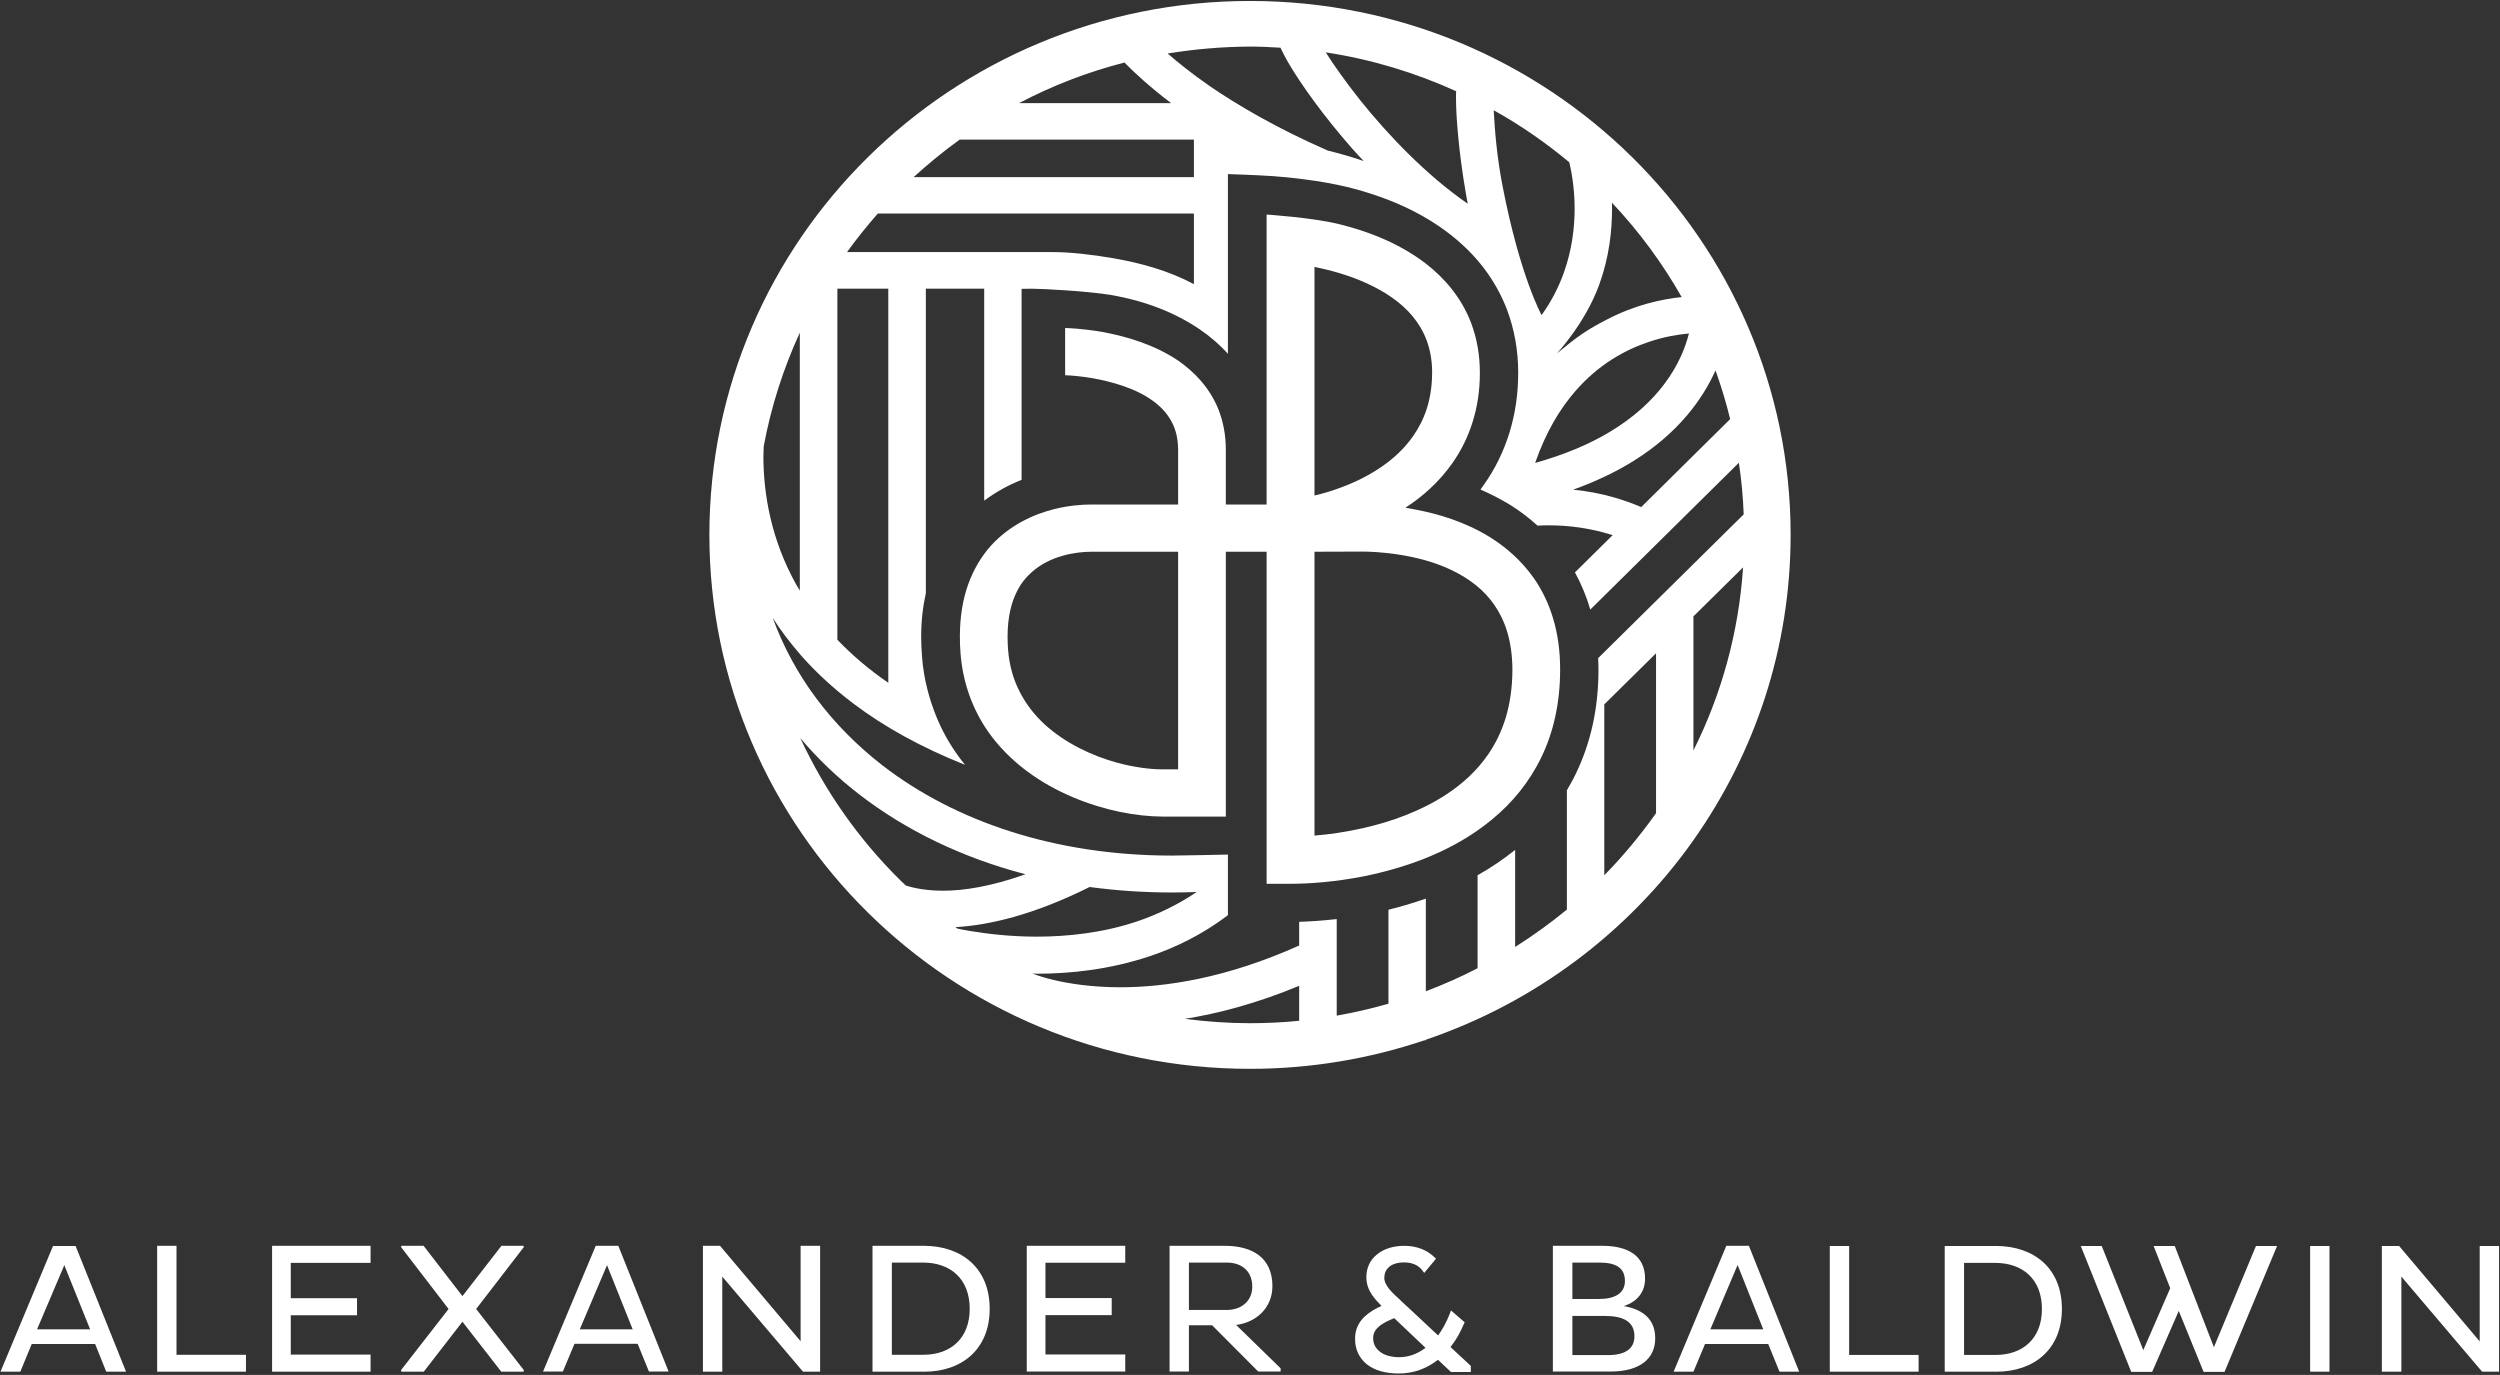
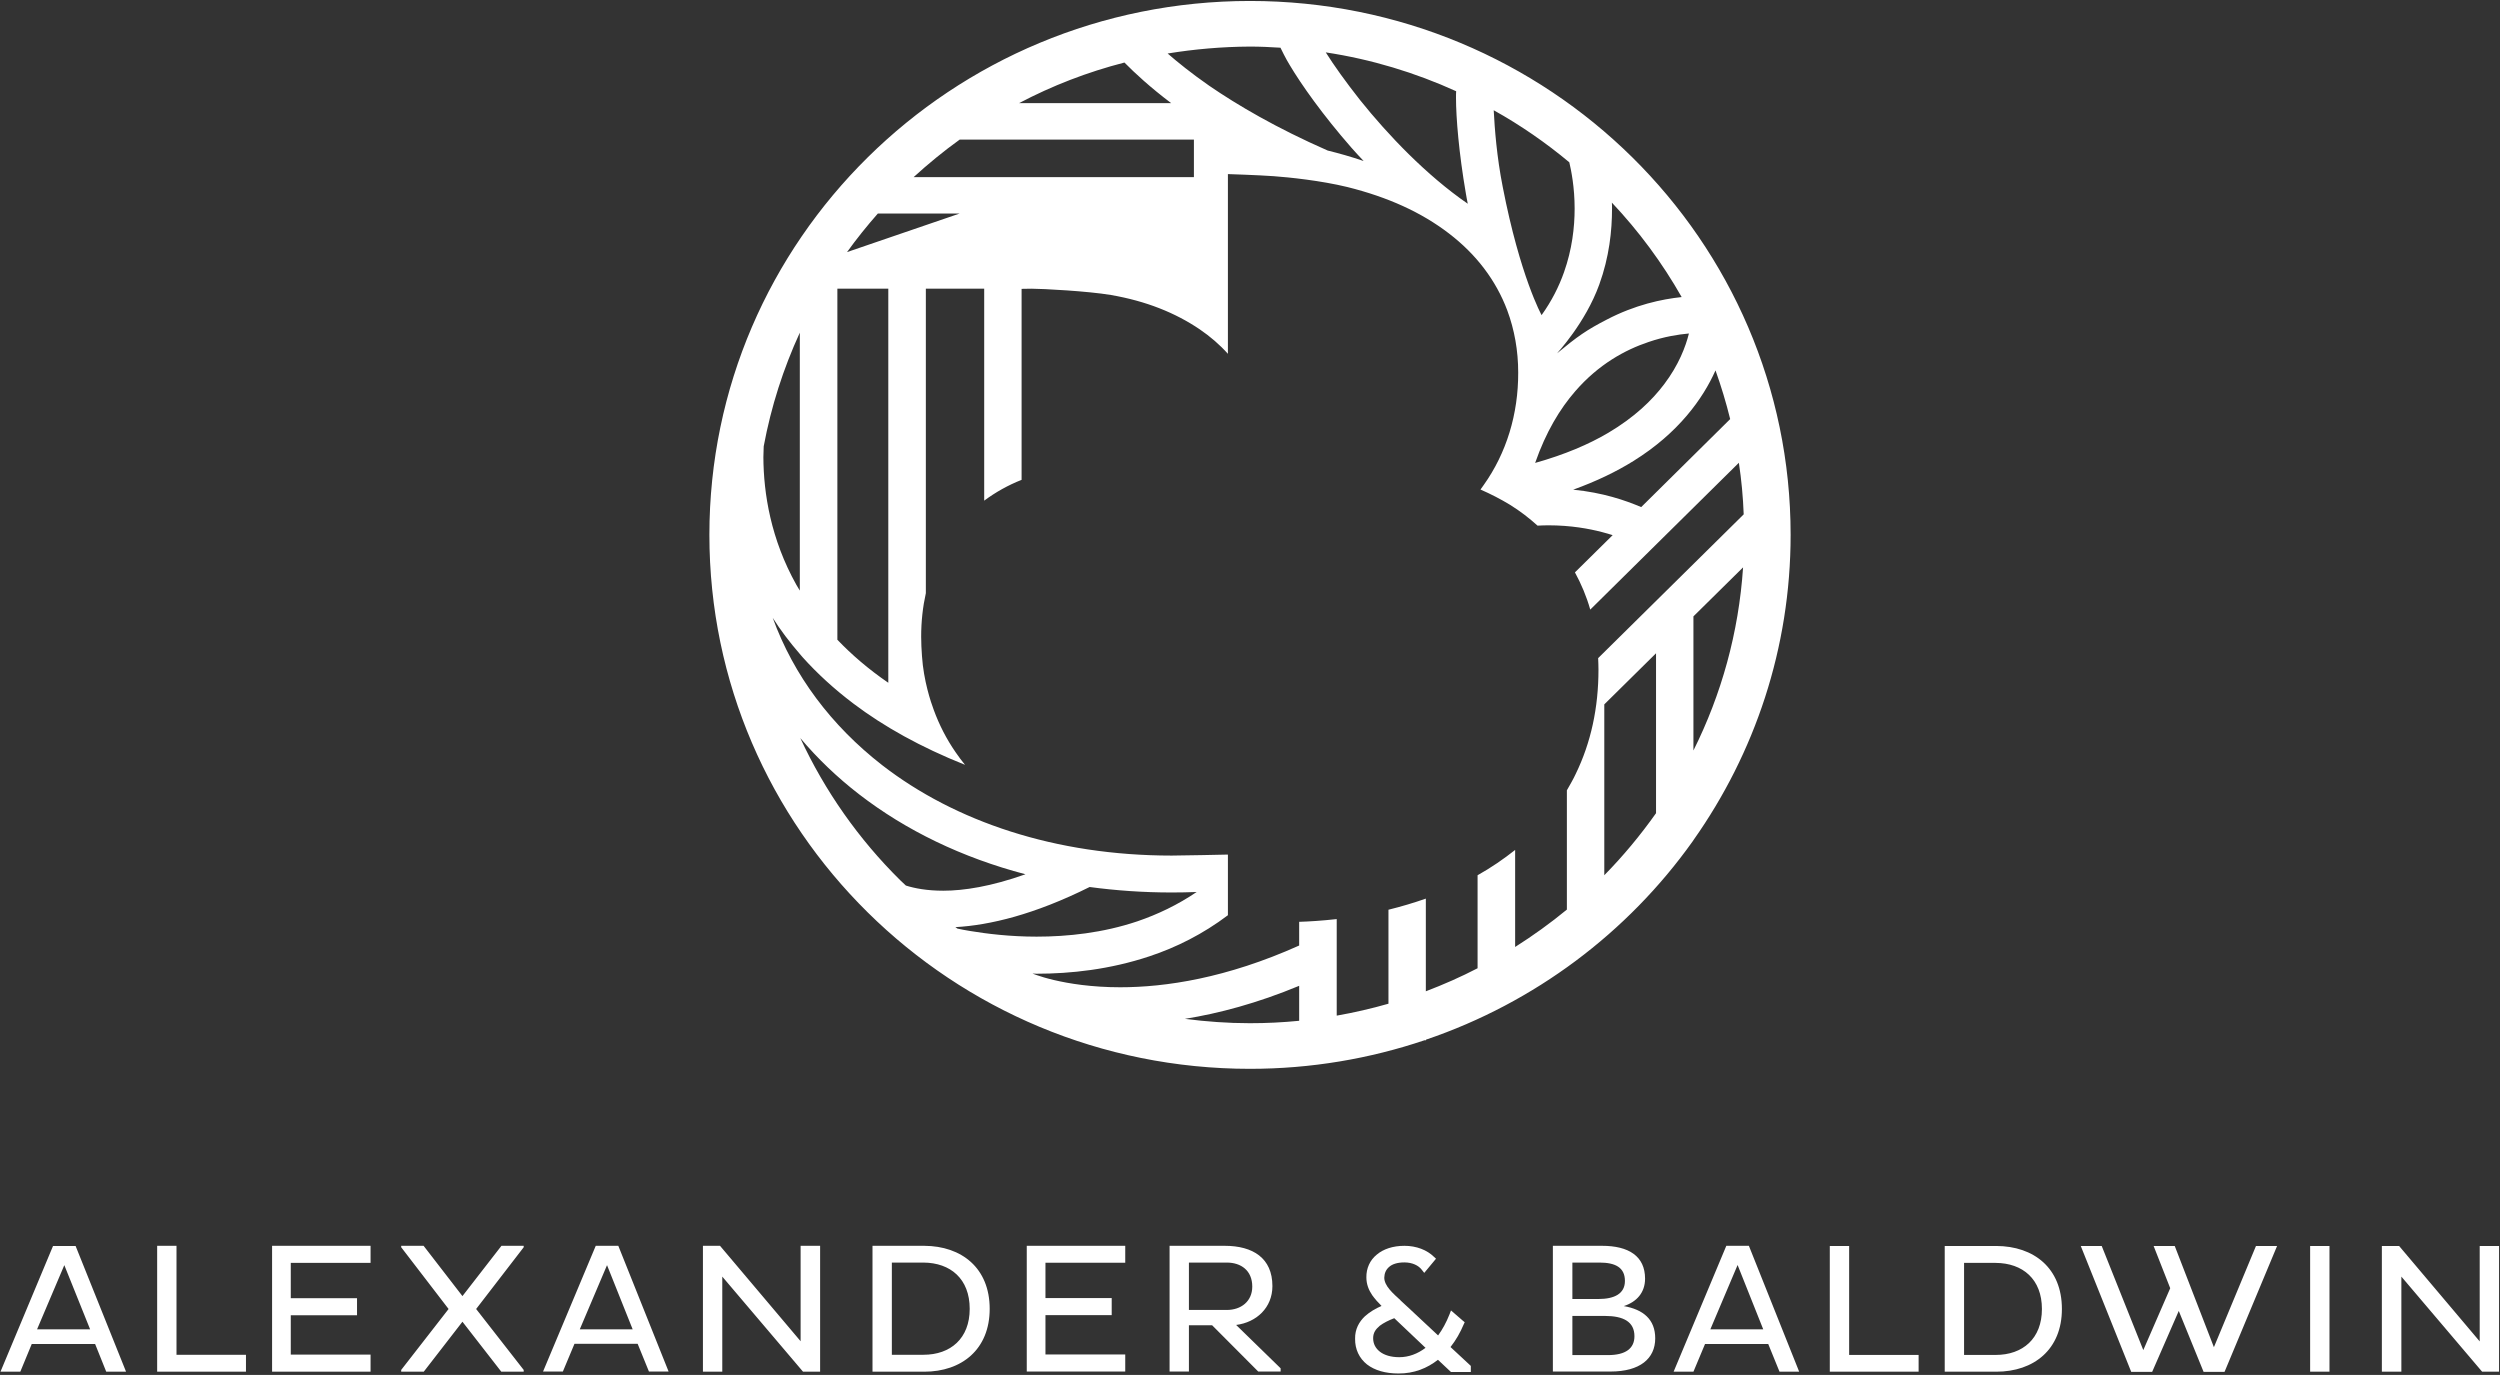
<svg xmlns="http://www.w3.org/2000/svg" version="1.2" viewBox="0 0 1551 853" width="1551" height="853">
  <rect x="0" y="0" width="1551" height="853" fill="#333333" stroke="none" />
  <title>ALEX_BIG</title>
  <style>
		.s0 { fill: #ffffff } 
	</style>
  <g id="Page 1">
-     <path id="Path 17" class="s0" d="m1050.7 521.1c37.9-53.7 60.2-118.9 60.2-189.3 0-182.9-150.1-331.2-335.4-331.2-185.2 0-335.4 148.3-335.4 331.2 0 183 150.2 331.3 335.4 331.3 37.9 0 74.3-6.3 108.2-17.7h1v-0.4c67.4-22.9 125.1-66.4 165.4-123zm-189.3 43.3v58.3q-15.7 4.5-32.1 7.4v-59.9c-9 1-16.9 1.5-23.3 1.7v14.7c-45.2 20.3-83 25.9-111 25.9-17.9 0-31.9-2.3-41.2-4.5-4.7-1.1-8.2-2.2-10.5-3q-1.7-0.6-2.5-0.9h-0.1q0 0 0-0.1c0.8 0 1.6 0.1 2.4 0.1 21.1 0 45.4-2.6 70-10.8 16.6-5.5 33.2-13.8 48.7-25.5v-19.5-18.1h-1.4c0 0-27.1 0.6-33.5 0.6-72.1 0-134.4-21.1-179.6-56.1-31.5-24.5-54.9-55.6-67.9-91.4 4.8 7.6 10.4 15 16.8 22.4l1.8 2.1c8.9 9.9 19.4 19.6 31.6 28.8 18.7 14.1 41.5 26.9 69.1 37.9q-3.1-3.8-5.9-7.9c-5.6-8.1-10.1-16.9-13.5-26.2-1.8-4.8-6.3-18.1-7.3-33.4-0.3-4.1-0.5-8.1-0.5-12 0-9.5 1-18.5 2.9-27v-188.9h36.2v131.5c7-5.2 14.8-9.6 23.2-12.9v-118.5q2.8-0.1 6.1-0.1c6.8 0 35 1.5 49.3 3.9 22 3.8 40 11.1 55.1 21.3 6.6 4.5 12.5 9.6 17.5 15.2v-86.3-25.2c0 0 18.9 0.6 28.4 1.3 9.6 0.7 29.1 2.7 45.6 6.7 25.3 6.3 46 15.7 63.1 28.8 17 13 29.2 29.1 36.2 47.7 4.5 12.1 6.8 25.1 6.8 38.6 0.1 25.8-7.3 50-21.4 69.8q-1 1.4-2 2.8 9.6 4.2 18.2 9.4c6.3 3.9 12 8.3 17.2 13 2.3-0.1 4.6-0.2 6.7-0.2 13.9 0 25.3 2.1 33.3 4.2 2.6 0.7 4.8 1.3 6.6 1.9l-23.4 23.1c3.9 7.2 7.2 14.9 9.5 23.1l92.2-91.1q2.4 15.8 3 32l-90.3 89.2c0.1 2.4 0.2 4.8 0.2 7.2 0 23.6-4.7 45.3-14.1 64.6-1.6 3.5-3.6 6.8-5.5 10.2v74c-10.2 8.4-20.9 16.1-32.1 23.2v-60.2c-7.2 5.7-14.9 11-23.3 15.7v57.7c-10.4 5.4-21.1 10.1-32.1 14.3v-57.5c-7.4 2.6-15.1 4.9-23.2 6.9zm48-444.5c0.3 2.1 0.8 4.3 1.2 6.5-25.7-17.7-49.5-42.7-66.8-64.3-9-11.4-16.4-21.8-21.3-29.6 28.4 4.3 55.6 12.6 80.9 24.1-0.1 1.2-0.1 2.5-0.1 4 0 12.4 1.8 34.3 6.1 59.3zm64.2-19.2c1.2 5.1 3.3 15.5 3.3 28.7 0 11.7-1.6 25.4-6.6 39.5-3.1 8.8-7.6 17.8-13.9 26.6 0 0-13.3-23.9-24.1-79.5-3.7-18.7-5-36-5.6-47.6 16.7 9.3 32.4 20.2 46.9 32.3zm3.7 142c14.4-16.6 30.8-25.6 45.4-30.5 9.6-3.3 18.4-4.7 25.1-5.3-2 8.1-6.3 19.5-15.3 31.4-7.6 10.1-18.5 20.6-34.7 30.2-12 7.1-26.9 13.5-45.4 18.7 6.7-19.2 15.4-33.6 24.9-44.5zm36.1 43.3c28-17.4 43.1-38.7 50.9-56.2q5.3 14.8 9.1 30.2l-55.2 54.6c-9.9-4.2-23.8-9-42.2-10.8 14.4-5.2 26.8-11.2 37.4-17.8zm29.9-101.7c-12.3 1.3-28.9 4.8-46.5 14-12.6 6.5-18.1 10.4-30.8 20.9 0-0.1 17.6-18.8 26.2-42.7 6.2-17.1 7.9-33.4 7.9-47.1 0-1.3 0-2.5-0.1-3.7 16.7 17.7 31.2 37.3 43.3 58.6zm-248.9-154.7c0.2 0.5 3.5 7.2 5.7 10.7 7.3 12.3 20.7 31.2 38.2 51.2q3.7 4.2 7.7 8.4c-7.9-2.7-15.4-4.8-22.3-6.5-31.9-14-56-28.2-73.5-40.2-11.2-7.8-19.7-14.7-25.8-20 16.6-2.7 33.6-4.2 51-4.3 6.4 0 12.7 0.3 19 0.7zm-268.9 126.8c5.9-8.2 12.4-16.3 19.1-23.9h196.1v43.8c-15.5-8.3-32.9-13.1-49.5-16-13.6-2.4-27.7-3.9-37.8-3.9zm68.5 419.7q-0.7-0.4-1.3-0.9c21.4-1.2 49-7.8 83.3-24.9 16.4 2.2 33.4 3.4 50.9 3.4 5.1 0 10.3-0.1 15.5-0.3-11.8 8-24.2 13.9-36.8 18.2-21.4 7.2-43.3 9.5-62.5 9.5-16.5 0-31-1.8-41.2-3.5-3.1-0.5-5.7-1-7.9-1.5zm-8.8-23.5c-10.2 0-17.8-1.5-23.2-3.2-1.1-1.1-2.3-2.2-3.5-3.3-25.7-25.4-46.7-55.2-62-88.2 10.7 12.7 22.9 24.4 36.5 34.9 29 22.4 63.9 39.3 103.2 49.6-21.4 7.6-38.3 10.2-51 10.2zm-111.4-275.7c4.6-24.7 12.2-48.3 22.4-70.5v160q-1.1-1.7-2.1-3.5c-15.9-28.4-20.4-56.8-20.5-79.3q0.1-3.5 0.2-6.7zm45.7-97.8h31.6v244.5c-12.4-8.5-22.8-17.5-31.6-26.7zm47.3-69.2c9.1-8.3 18.6-16.1 28.6-23.3h145.3v23.3zm159.8-45.9h-94.4c20.5-10.8 42.4-19.3 65.4-25.2 6.5 6.6 15.9 15.3 29 25.2zm8.5 568.1c21.1-3.4 44.9-9.7 70.9-20.5v21.7q-15.1 1.5-30.6 1.5c-13.7 0-27.1-1-40.3-2.7zm315.5-166.5v-83.2l30.8-30.4c-2.7 40.6-13.5 79-30.8 113.6zm-55.3 77.4v-106l32.1-31.7v99.2c-9.7 13.7-20.4 26.6-32.1 38.5z" />
-     <path id="Path 18" fill-rule="evenodd" class="s0" d="m660.8 203.5c0.6 0 10.5 0.2 24 2.6 13.5 2.6 30.7 7.3 46.1 17.6 10.1 7 19.5 16.8 24.9 30 3 7.5 4.7 16 4.7 25.2v34.1h25.3v-179.9c0 0 28.2 1.9 44.3 5.8 16.1 3.9 36.5 10.9 54.3 24.5 11.7 9 22.4 21.3 28.4 37.3 3.4 9.1 5.3 19.3 5.3 30.5 0.1 22.6-6.8 41.6-17.1 56.2-8.3 11.8-18.6 20.8-29.1 27.6q3 0.5 6.1 1.1c14.3 2.7 30.8 7.6 46.1 17 10.2 6.3 19.8 14.7 27.5 25.6 10.2 14.6 16.4 33.7 16.3 56.8 0 20.7-4.2 39-11.7 54.4-7.5 15.5-18.1 28.2-30.2 38.2-24.2 20.2-54 30.3-80.1 35.6-17.4 3.4-33.3 4.6-45.3 4.6h-14.8v-206h-25.3v164.3h-39.5c-16-0.1-35.7-3.7-55.4-12-19.6-8.3-39.3-21.5-53-41.3-9.1-13.3-15.3-29.5-16.7-48.1q-0.4-5.3-0.4-10.2c0-12.3 1.8-23.1 5.2-32.6 3.4-9.4 8.3-17.4 14.1-23.9 11.8-12.9 26.6-19.5 39.4-22.7 8.6-2.1 16.5-2.8 22.9-2.8h53.8v-34.1c-0.1-8.5-2.1-14.5-5.4-19.6-3.2-5.1-8-9.4-13.8-13-11.7-7.2-27.7-10.9-38.7-12.4-7.3-1-11.9-1.1-12.2-1.1zm70.1 273.8v-135h-53.8c-4.7 0-11.3 0.6-17.9 2.5-6.7 1.9-13.3 5.1-18.7 9.8-3.7 3.2-6.9 7-9.5 12.1-3.4 6.7-5.9 15.7-5.9 28.3q0 3.8 0.3 8c0.8 10.2 3.4 18.9 7.4 26.5 3.9 7.6 9.2 14.3 15.4 20 12.6 11.5 29.2 19.4 44.9 23.7 10.4 2.8 20.4 4.1 27.9 4.1zm84.6-169.9c2.4-0.5 5.3-1.3 8.6-2.3 9.5-2.9 21.9-7.8 33-15.5 7.4-5.1 14.2-11.3 19.5-18.9 7.1-10.1 11.8-22.5 11.9-39.5 0-7.8-1.3-14.3-3.4-20-2.1-5.7-5.1-10.6-8.8-15.1-7.4-8.9-18-15.7-29.2-20.7-11.1-5-22.7-8-31.6-9.8zm107.7 160.7c9.2-13.4 15-30.1 15.1-52.6-0.1-18.1-4.6-30.6-11.2-40.2-6.6-9.6-15.8-16.4-26.3-21.5-20.8-10.1-46.4-11.7-56.9-11.6-2.9 0-14.8 0.1-28.4 0.1v176.1c9.1-0.7 19.5-2.2 30.4-4.7 17.4-3.9 35.8-10.6 51.2-20.7 10.3-6.7 19.2-14.9 26.1-24.9z" />
+     <path id="Path 17" class="s0" d="m1050.7 521.1c37.9-53.7 60.2-118.9 60.2-189.3 0-182.9-150.1-331.2-335.4-331.2-185.2 0-335.4 148.3-335.4 331.2 0 183 150.2 331.3 335.4 331.3 37.9 0 74.3-6.3 108.2-17.7h1v-0.4c67.4-22.9 125.1-66.4 165.4-123zm-189.3 43.3v58.3q-15.7 4.5-32.1 7.4v-59.9c-9 1-16.9 1.5-23.3 1.7v14.7c-45.2 20.3-83 25.9-111 25.9-17.9 0-31.9-2.3-41.2-4.5-4.7-1.1-8.2-2.2-10.5-3q-1.7-0.6-2.5-0.9h-0.1q0 0 0-0.1c0.8 0 1.6 0.1 2.4 0.1 21.1 0 45.4-2.6 70-10.8 16.6-5.5 33.2-13.8 48.7-25.5v-19.5-18.1h-1.4c0 0-27.1 0.6-33.5 0.6-72.1 0-134.4-21.1-179.6-56.1-31.5-24.5-54.9-55.6-67.9-91.4 4.8 7.6 10.4 15 16.8 22.4l1.8 2.1c8.9 9.9 19.4 19.6 31.6 28.8 18.7 14.1 41.5 26.9 69.1 37.9q-3.1-3.8-5.9-7.9c-5.6-8.1-10.1-16.9-13.5-26.2-1.8-4.8-6.3-18.1-7.3-33.4-0.3-4.1-0.5-8.1-0.5-12 0-9.5 1-18.5 2.9-27v-188.9h36.2v131.5c7-5.2 14.8-9.6 23.2-12.9v-118.5q2.8-0.1 6.1-0.1c6.8 0 35 1.5 49.3 3.9 22 3.8 40 11.1 55.1 21.3 6.6 4.5 12.5 9.6 17.5 15.2v-86.3-25.2c0 0 18.9 0.6 28.4 1.3 9.6 0.7 29.1 2.7 45.6 6.7 25.3 6.3 46 15.7 63.1 28.8 17 13 29.2 29.1 36.2 47.7 4.5 12.1 6.8 25.1 6.8 38.6 0.1 25.8-7.3 50-21.4 69.8q-1 1.4-2 2.8 9.6 4.2 18.2 9.4c6.3 3.9 12 8.3 17.2 13 2.3-0.1 4.6-0.2 6.7-0.2 13.9 0 25.3 2.1 33.3 4.2 2.6 0.7 4.8 1.3 6.6 1.9l-23.4 23.1c3.9 7.2 7.2 14.9 9.5 23.1l92.2-91.1q2.4 15.8 3 32l-90.3 89.2c0.1 2.4 0.2 4.8 0.2 7.2 0 23.6-4.7 45.3-14.1 64.6-1.6 3.5-3.6 6.8-5.5 10.2v74c-10.2 8.4-20.9 16.1-32.1 23.2v-60.2c-7.2 5.7-14.9 11-23.3 15.7v57.7c-10.4 5.4-21.1 10.1-32.1 14.3v-57.5c-7.4 2.6-15.1 4.9-23.2 6.9zm48-444.5c0.3 2.1 0.8 4.3 1.2 6.5-25.7-17.7-49.5-42.7-66.8-64.3-9-11.4-16.4-21.8-21.3-29.6 28.4 4.3 55.6 12.6 80.9 24.1-0.1 1.2-0.1 2.5-0.1 4 0 12.4 1.8 34.3 6.1 59.3zm64.2-19.2c1.2 5.1 3.3 15.5 3.3 28.7 0 11.7-1.6 25.4-6.6 39.5-3.1 8.8-7.6 17.8-13.9 26.6 0 0-13.3-23.9-24.1-79.5-3.7-18.7-5-36-5.6-47.6 16.7 9.3 32.4 20.2 46.9 32.3zm3.7 142c14.4-16.6 30.8-25.6 45.4-30.5 9.6-3.3 18.4-4.7 25.1-5.3-2 8.1-6.3 19.5-15.3 31.4-7.6 10.1-18.5 20.6-34.7 30.2-12 7.1-26.9 13.5-45.4 18.7 6.7-19.2 15.4-33.6 24.9-44.5zm36.1 43.3c28-17.4 43.1-38.7 50.9-56.2q5.3 14.8 9.1 30.2l-55.2 54.6c-9.9-4.2-23.8-9-42.2-10.8 14.4-5.2 26.8-11.2 37.4-17.8zm29.9-101.7c-12.3 1.3-28.9 4.8-46.5 14-12.6 6.5-18.1 10.4-30.8 20.9 0-0.1 17.6-18.8 26.2-42.7 6.2-17.1 7.9-33.4 7.9-47.1 0-1.3 0-2.5-0.1-3.7 16.7 17.7 31.2 37.3 43.3 58.6zm-248.9-154.7c0.2 0.5 3.5 7.2 5.7 10.7 7.3 12.3 20.7 31.2 38.2 51.2q3.7 4.2 7.7 8.4c-7.9-2.7-15.4-4.8-22.3-6.5-31.9-14-56-28.2-73.5-40.2-11.2-7.8-19.7-14.7-25.8-20 16.6-2.7 33.6-4.2 51-4.3 6.4 0 12.7 0.3 19 0.7zm-268.9 126.8c5.9-8.2 12.4-16.3 19.1-23.9h196.1c-15.5-8.3-32.9-13.1-49.5-16-13.6-2.4-27.7-3.9-37.8-3.9zm68.5 419.7q-0.7-0.4-1.3-0.9c21.4-1.2 49-7.8 83.3-24.9 16.4 2.2 33.4 3.4 50.9 3.4 5.1 0 10.3-0.1 15.5-0.3-11.8 8-24.2 13.9-36.8 18.2-21.4 7.2-43.3 9.5-62.5 9.5-16.5 0-31-1.8-41.2-3.5-3.1-0.5-5.7-1-7.9-1.5zm-8.8-23.5c-10.2 0-17.8-1.5-23.2-3.2-1.1-1.1-2.3-2.2-3.5-3.3-25.7-25.4-46.7-55.2-62-88.2 10.7 12.7 22.9 24.4 36.5 34.9 29 22.4 63.9 39.3 103.2 49.6-21.4 7.6-38.3 10.2-51 10.2zm-111.4-275.7c4.6-24.7 12.2-48.3 22.4-70.5v160q-1.1-1.7-2.1-3.5c-15.9-28.4-20.4-56.8-20.5-79.3q0.1-3.5 0.2-6.7zm45.7-97.8h31.6v244.5c-12.4-8.5-22.8-17.5-31.6-26.7zm47.3-69.2c9.1-8.3 18.6-16.1 28.6-23.3h145.3v23.3zm159.8-45.9h-94.4c20.5-10.8 42.4-19.3 65.4-25.2 6.5 6.6 15.9 15.3 29 25.2zm8.5 568.1c21.1-3.4 44.9-9.7 70.9-20.5v21.7q-15.1 1.5-30.6 1.5c-13.7 0-27.1-1-40.3-2.7zm315.5-166.5v-83.2l30.8-30.4c-2.7 40.6-13.5 79-30.8 113.6zm-55.3 77.4v-106l32.1-31.7v99.2c-9.7 13.7-20.4 26.6-32.1 38.5z" />
    <path id="Path 19" fill-rule="evenodd" class="s0" d="m32.9 773h14l31.3 78h-12.3l-6.9-17.2h-39.3l-7.1 17.2h-12.3zm-9.9 51.7h32.9l-16-39.8z" />
    <path id="Path 20" fill-rule="evenodd" class="s0" d="m97.5 851v-78.1h12v67.6h43.1v10.5zm71.3 0v-78.1h61.1v10.6h-49.5v21.9h41.1v10.6h-41.1v24.4h49.5v10.6zm156.1-77.2l-29.5 38.3 29.5 37.8v1.1h-13.9l-24.1-31-24 31h-14v-1.1l29.4-37.8-29.4-38.3v-0.9h13.9l24.1 31.2 24.2-31.2h13.8zm44.7-0.9h14l31.2 78h-12.2l-7-17.2h-39.2l-7.2 17.2h-12.3zm-9.9 51.8h32.8l-15.9-39.8zm88.4-32.7v59h-12v-78.1h10.6l50 59.2v-59.2h12.1v78.1h-10.6zm93.2-19.1h32.1c23.2 0.1 40.6 13.8 40.6 39.1 0 25.2-17.4 39-40.6 39h-32.1zm12 10.4v57.2h19.6c16.8 0 28.7-10.1 28.7-28.5 0-18.6-11.9-28.6-28.7-28.7zm83.7 67.6v-78h61.1v10.5h-49.5v21.9h41.1v10.6h-41.1v24.4h49.5v10.6zm88.6-78h34.2c17.5 0 29.6 7.6 29.6 25 0 13.4-9.9 22.5-22.5 24.1l27.6 26.9v2h-13.9l-28.6-28.7h-14.4v28.7h-12zm12 10.4v29.4h23.5c8.8 0 15.8-5.3 15.8-14.5 0-10-7-14.9-15.8-14.9zm225.8-10.4h30.5c16.5 0 26.7 6.4 26.7 20.4 0 8.6-5.2 14.4-13.2 17 12.1 2.1 19.5 8.3 19.5 20 0 12.6-9.5 20.6-27.7 20.6h-35.8zm28.3 33c9.9 0 16.4-3.3 16.4-11.2 0-8.4-6-11.4-15.8-11.4h-16.8v22.6zm5.9 34.8c10.9 0 16.4-4.1 16.4-11.7 0-9-6.8-12.6-18.4-12.6h-20.1v24.3zm73.4-67.8h14l31.2 78.1h-12.2l-7-17.2h-39.2l-7.2 17.2h-12.3zm-9.9 51.8h32.8l-15.9-39.9zm74.1 26.3v-78h12v67.6h43.1v10.4zm71.3-78h32c23.3 0.1 40.7 13.7 40.7 39.1 0 25.1-17.4 38.9-40.7 38.9h-32zm12 10.5v57.1h19.6c16.8 0 28.7-10.1 28.7-28.5 0-18.5-11.9-28.5-28.7-28.6zm133.2 29.8l-16.5 37.8h-13l-31.3-78.1h13l25.8 64.6 16.7-38.4-10.3-26.2h13.1l24.3 62.8 26.1-62.8h13.1l-32.6 78.1h-13zm93.5-40.3v78h-12v-78zm44.6 19v59h-12.1v-78h10.7l50 59.2v-59.2h12v78h-10.5z" />
    <path id="Path 21" class="s0" d="m899.9 835.7c3.4-4.3 6.1-9.1 8.2-14.1l0.6-1.3-1.1-0.9-7.4-6.4-1 2.6c-1.9 4.8-4.3 9.2-7 12.9l-18.2-17-5.1-4.7v-0.1c-2.2-2-4.8-4.3-6.8-6.7-2-2.4-3.3-4.9-3.3-7.3q0.1-4.2 3-6.7c1.9-1.7 5-2.8 9.5-2.8 4.9 0 8.8 1.9 10.8 4.6l1.5 1.9 7.3-8.8-1.3-1.2c-4.3-4.2-10.8-6.8-18.3-6.8-7.1 0-13.1 2-17.2 5.5-4.2 3.4-6.5 8.5-6.4 14.1 0 4.3 1.5 7.9 3.6 11 1.7 2.4 3.7 4.6 5.8 6.7-3.7 1.6-7.3 3.7-10.3 6.4-3.6 3.4-6.2 8-6.1 13.9-0.1 6.6 2.6 12.2 7.4 16 4.8 3.7 11.5 5.6 19.4 5.6 9.8 0.1 18-3.3 24.6-8.5l8.1 7.6h12.3v-3-0.8zm-34.9-17.9l19.4 18.4c-4.9 3.7-10.4 5.8-16.3 5.8-5.2 0-9.3-1.3-12-3.4-2.7-2.1-4.2-4.9-4.2-8.4 0-3.3 1.5-5.5 4.1-7.7 2.4-1.8 5.6-3.4 9-4.7z" />
  </g>
</svg>